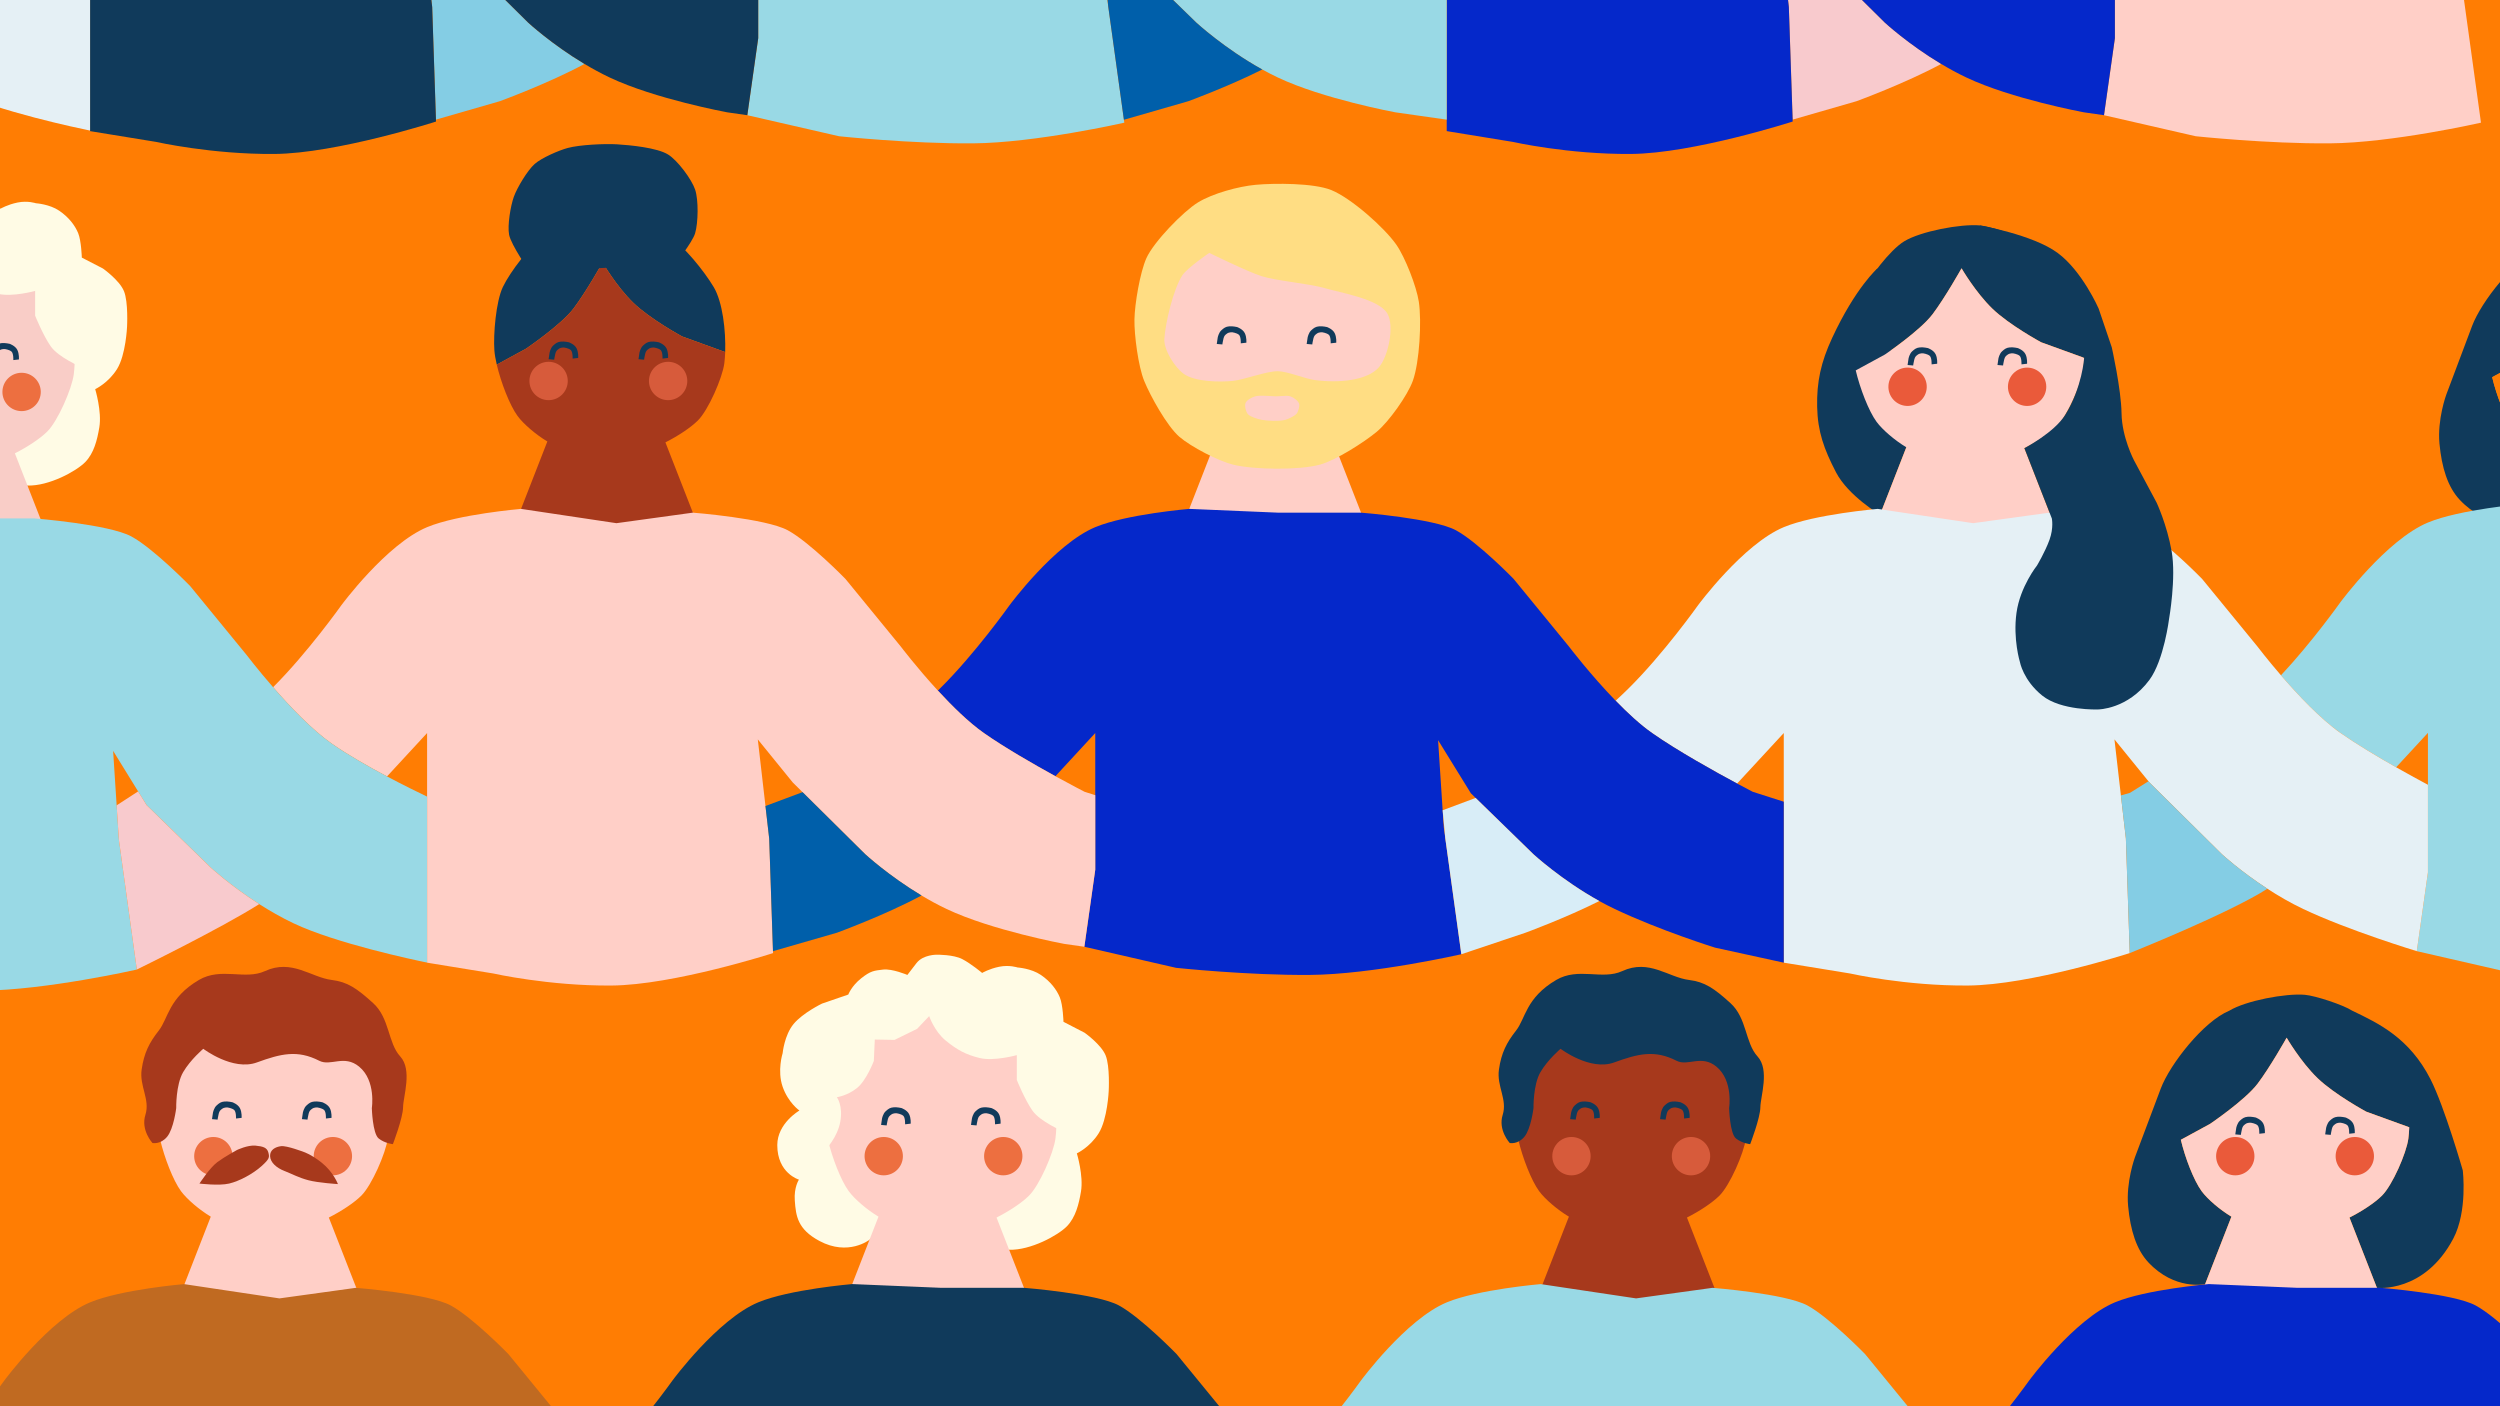
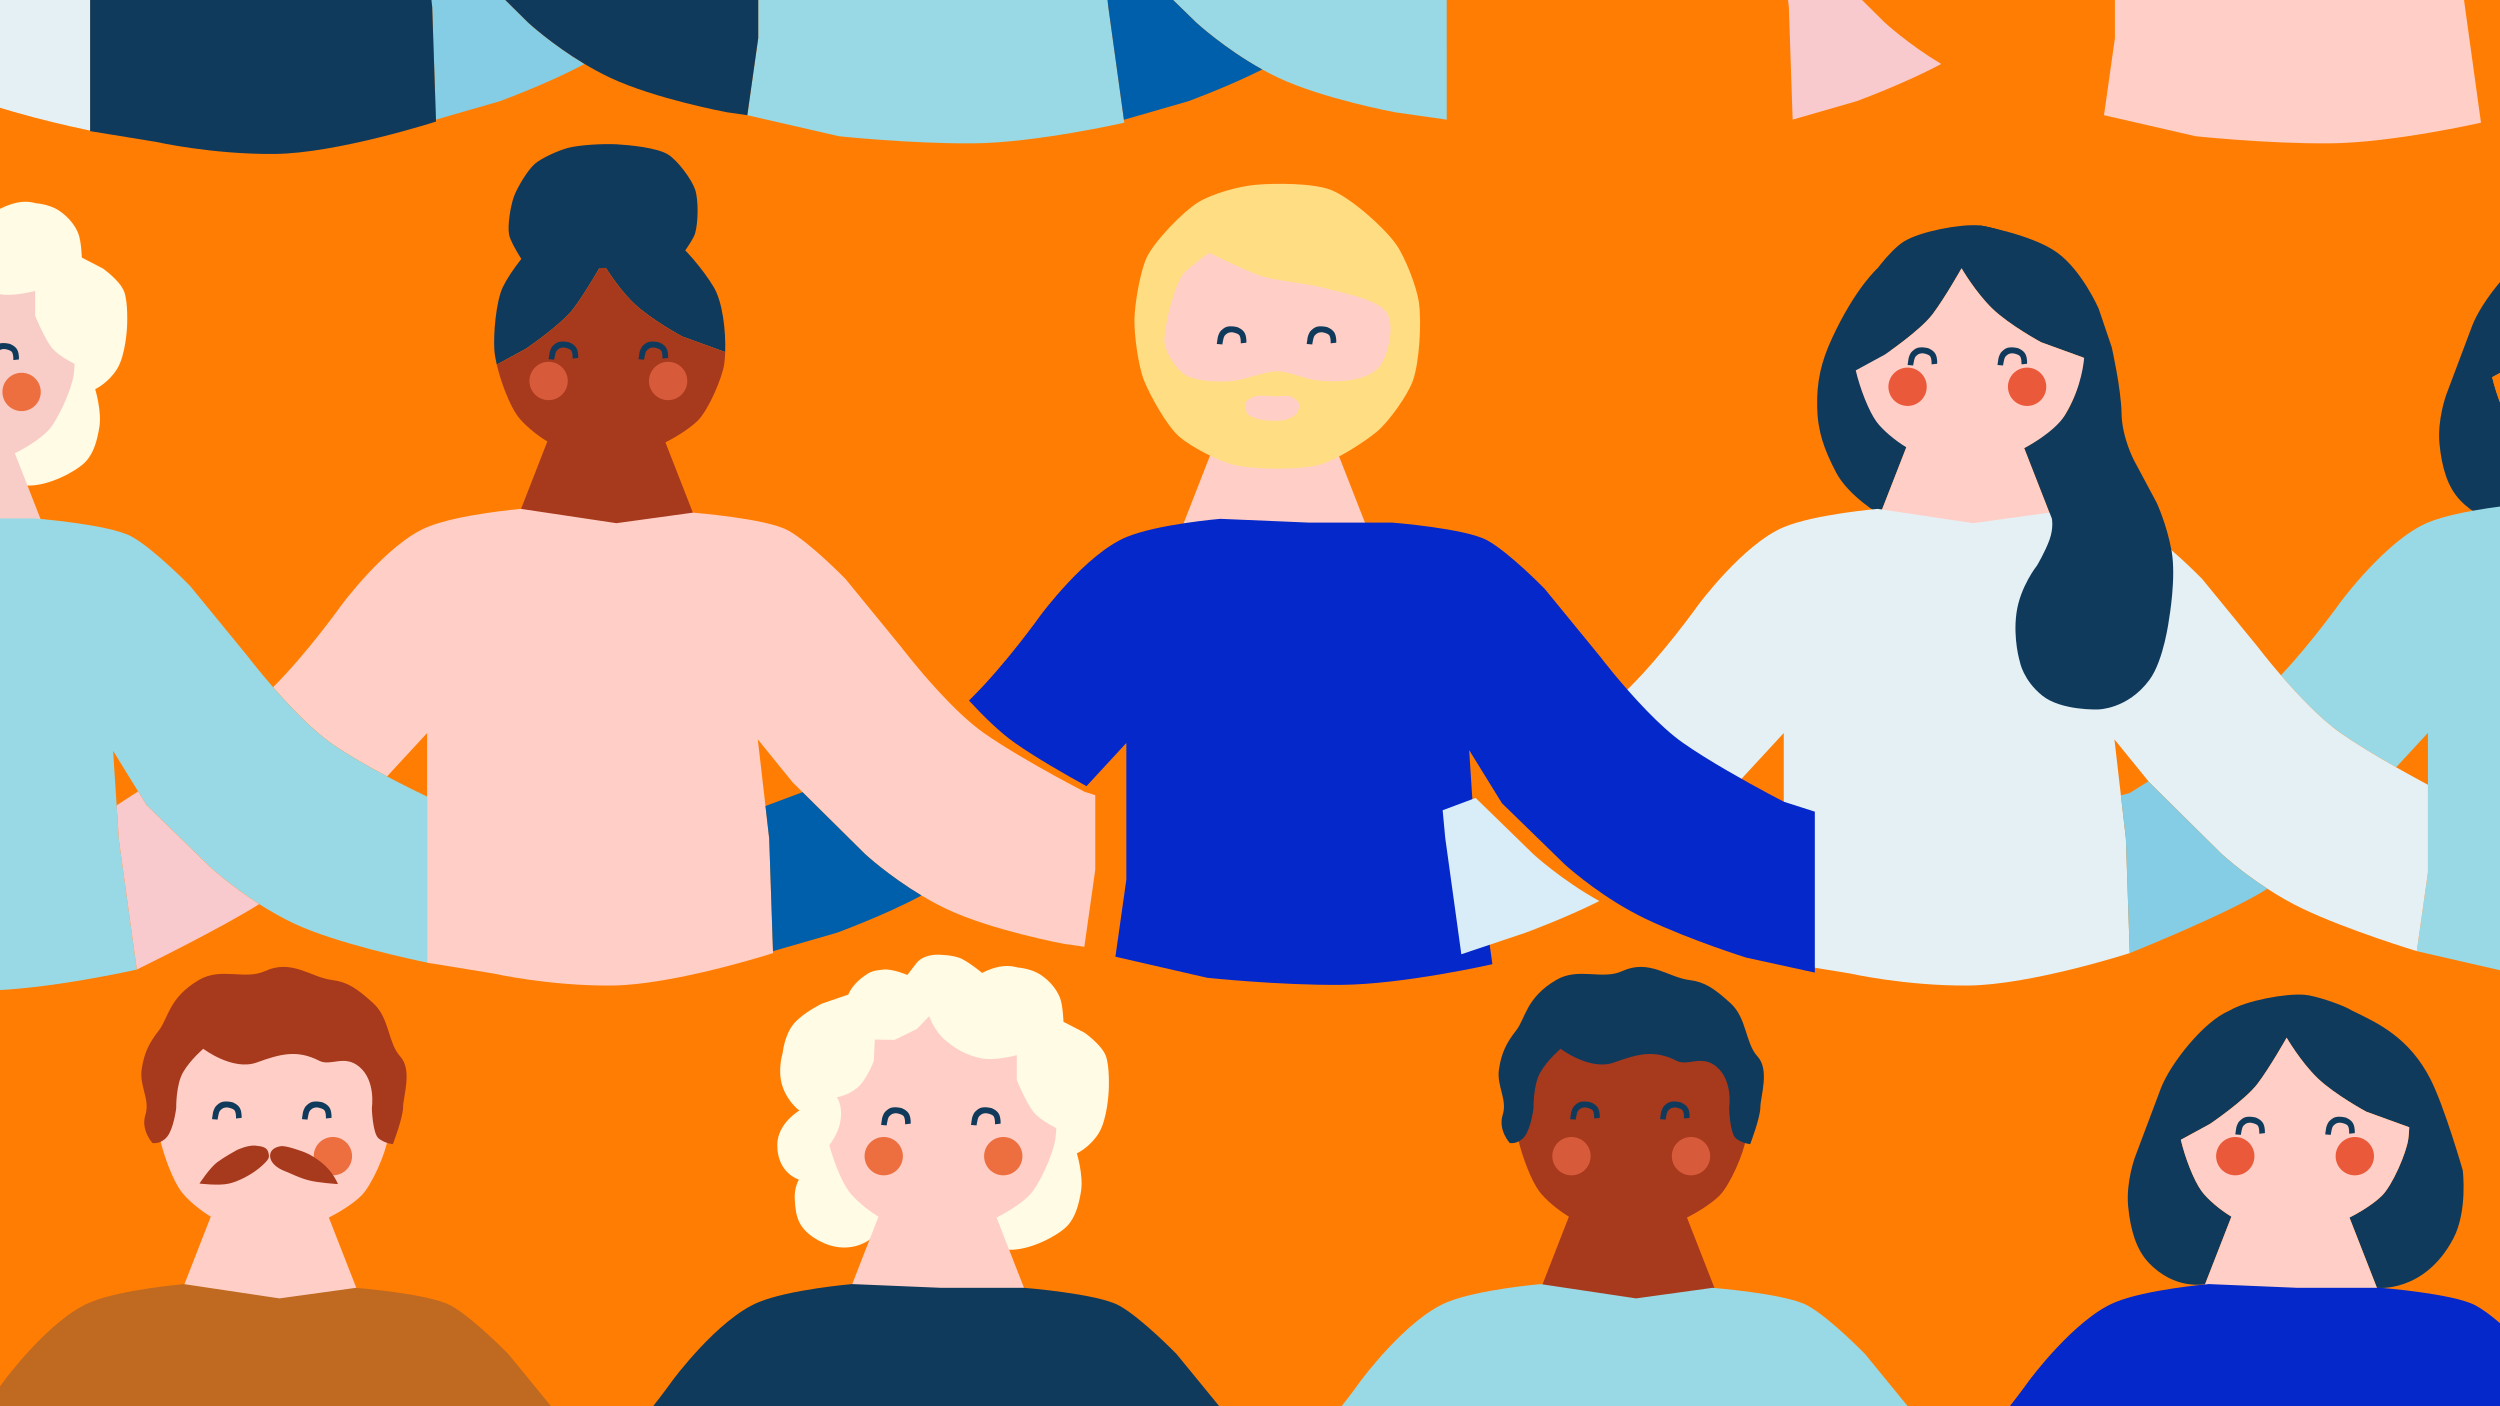
<svg xmlns="http://www.w3.org/2000/svg" id="Lager_1" width="2592" height="1458" viewBox="0 0 2592 1458">
  <defs>
    <style>.cls-1{fill:none;}.cls-2{fill:#f9cdc7;}.cls-3{fill:#f8cacd;}.cls-4{fill:#0528ca;}.cls-5{fill:#005faa;}.cls-6{fill:#ed6f40;}.cls-7{fill:#ffdd83;}.cls-8{fill:#ea5a3a;}.cls-9{fill:#fffbe5;}.cls-10{fill:#ffcfc7;}.cls-11{fill:#e5f0f5;}.cls-12{fill:#ff7d03;}.cls-13{fill:#84cde4;}.cls-14{fill:#a7391c;}.cls-15{fill:#c06a21;}.cls-16{fill:#d8edf7;}.cls-17{fill:#d75b3b;}.cls-18{fill:#103a5b;}.cls-19{fill:#99d9e5;}</style>
  </defs>
  <rect class="cls-12" x="-4.83" y="-68.29" width="2611.99" height="1815.1" />
  <path class="cls-10" d="m390.99,1101.33c-9.81-16.49-31.14-43-47.24-53.45-9.32-6.03-38.03-15.51-49.08-16.47-19.94-1.73-61.22,6.1-78.33,16.47-.02.02-.04.02-.05.04-14.81,9-36.49,37.82-43.92,53.41-7.13,14.94-9.97,49.12-8.77,65.64.3,4.13,1.18,9.21,2.48,14.75,4.33,18.46,13.38,42.08,21.54,53.25,6.14,8.38,19.26,19.53,30.9,26.46l-27.25,69.91h-.02l-7.72,19.82,44.24,11.72h108.14l42.16-5.47-8.67-22.19-28.47-72.86c13.25-6.72,26.15-15.24,33.67-22.7,10.77-10.67,25.46-44.17,27.4-59.2.45-3.5.76-7.45.92-11.71.77-21.92-2.61-51.76-11.91-67.41Z" />
  <path class="cls-18" d="m343.69,1159s.5-5.62-1.65-9.92c-2.15-4.3-7.94-6.29-7.94-6.29,0,0-4.54-1.08-8.18-.74-3.64.33-5.38,1.57-8.19,4.14-2.81,2.56-3.72,7.44-3.72,7.44l-.99,6.7,5.79.5s.41-3.23,1.16-6.12c.74-2.9,1.57-3.64,3.72-5.21,2.15-1.57,5.42-1.29,5.42-1.29,0,0,4.5.63,6.81,2.53,2.32,1.91,1.99,8.93,1.99,8.93l5.79-.66Z" />
  <path class="cls-18" d="m250.49,1159s.5-5.62-1.66-9.92c-2.14-4.3-7.94-6.29-7.94-6.29,0,0-4.55-1.08-8.18-.74-3.64.33-5.38,1.57-8.19,4.14-2.81,2.56-3.72,7.44-3.72,7.44l-.99,6.7,5.79.5s.41-3.23,1.16-6.12c.74-2.9,1.57-3.64,3.72-5.21,2.15-1.57,5.42-1.29,5.42-1.29,0,0,4.5.63,6.81,2.53,2.32,1.91,1.99,8.93,1.99,8.93l5.79-.66Z" />
-   <path class="cls-6" d="m241.07,1198.71c0,10.98-8.9,19.88-19.87,19.88s-19.88-8.9-19.88-19.88,8.9-19.88,19.88-19.88,19.87,8.9,19.87,19.88Z" />
  <circle class="cls-6" cx="345.13" cy="1198.71" r="19.88" />
  <path class="cls-9" d="m-77,218.48s-15.78-6.69-25.19-5.56c-9.41,1.13-12.88,1.23-22.84,9.17-9.96,7.94-13.24,16.73-13.24,16.73l-27.23,9.36s-19.92,9.58-29.5,21.18c-9.58,11.6-11.34,30.25-11.34,30.25,0,0-5.8,18.15,0,34.79,5.8,16.64,17.39,24.66,17.39,24.66,0,0-22.94,13.16-22.94,35.85,0,29.24,22.44,35.8,22.44,35.8,0,0-5.29,7.82-4.29,21.68,1.18,16.16,2.85,29.68,25.47,41.85,30,16.13,51.94-1.18,51.94-1.18l16.63-17.99,107.65,26.42s8.82,1.56,20.53,1.92c22.32.69,50.81-14.98,59.88-24.31,9.08-9.33,12.4-22.9,14.62-36.05,2.77-16.39-4.28-39.58-4.28-39.58,0,0,13.61-6.3,22.69-20.93,9.08-14.62,10.33-43.61,10.33-43.61,0,0,1.44-25.71-3.19-37.06-4.63-11.34-21.77-23.45-21.77-23.45l-21.93-11.34s-.51-17.39-3.78-25.34c-3.28-7.94-9.58-16.42-19.66-23.28-10.09-6.85-24.2-7.73-24.2-7.73,0,0-8.37-2.9-18.93-.76-10.56,2.14-17.75,6.43-17.75,6.43,0,0-11.4-9.58-20.64-14.37-9.23-4.79-26.25-4.54-26.25-4.54,0,0-14.25-.3-21.18,8.7-6.94,9-9.45,12.27-9.45,12.27Z" />
  <path class="cls-2" d="m65.51,308.99c-9.81-16.49-31.14-43.01-47.24-53.45-9.32-6.03-38.03-15.51-49.07-16.47-19.94-1.73-61.22,6.1-78.34,16.47-.01.02-.04.02-.05.04-14.8,9-36.48,37.82-43.92,53.42-7.12,14.94-9.97,49.12-8.77,65.64.3,4.13,1.18,9.21,2.48,14.75,4.33,18.46,13.38,42.08,21.54,53.24,6.13,8.38,19.25,19.53,30.89,26.46l-27.25,69.91h-.02l-7.72,19.82,44.24,11.72H10.41l42.16-5.47-8.67-22.19-28.47-72.86c13.26-6.72,26.15-15.24,33.67-22.7,10.76-10.67,25.46-44.16,27.39-59.2.45-3.5.76-7.45.92-11.71.77-21.92-2.61-51.76-11.91-67.41Z" />
  <path class="cls-18" d="m19.6,372.67s.5-5.62-1.65-9.92c-2.15-4.3-7.94-6.28-7.94-6.28,0,0-4.54-1.08-8.18-.75s-5.38,1.57-8.19,4.14c-2.81,2.56-3.72,7.44-3.72,7.44l-.99,6.7,5.79.5s.41-3.22,1.16-6.12c.74-2.9,1.57-3.64,3.72-5.21,2.15-1.57,5.42-1.29,5.42-1.29,0,0,4.5.63,6.81,2.53,2.32,1.9,1.99,8.93,1.99,8.93l5.79-.66Z" />
  <path class="cls-6" d="m42.27,406.36c0,10.98-8.9,19.88-19.88,19.88s-19.88-8.9-19.88-19.88,8.9-19.87,19.88-19.87,19.88,8.9,19.88,19.87Z" />
  <path class="cls-9" d="m-54.39,261.2s5.37,15.73,17.09,25.3c11.72,9.58,20.8,14.62,35.42,18.15,14.62,3.53,38.32-3.03,38.32-3.03v25.71s8.07,20.12,16.14,31.71c8.07,11.6,31.81,21.57,31.81,21.57l6.51-18.24-21.18-81.68L2.9,233.81l-54.19-3.78-54.37,15.89-44.7,30.25-19.66,37.81v54.49l7.88,31.47s12.54-12.61,15.57-29.24c3.03-16.64-3.53-25.42-3.53-25.42,0,0,10.86-1.51,20.8-9.47,9.95-7.96,17.51-28.13,17.51-28.13l1.01-22.19,20.48.37,23.38-11.46,12.53-13.2Z" />
  <path class="cls-14" d="m1799.1,1101.33c-9.81-16.49-31.14-43-47.24-53.45-9.32-6.03-38.03-15.51-49.08-16.47-19.94-1.73-61.22,6.1-78.33,16.47-.02.02-.04.02-.05.04-14.81,9-36.49,37.82-43.92,53.41-7.13,14.94-9.97,49.12-8.77,65.64.3,4.13,1.18,9.21,2.48,14.75,4.33,18.46,13.38,42.08,21.54,53.25,6.14,8.38,19.26,19.53,30.9,26.46l-27.25,69.91h-.02l-7.72,19.82,44.24,11.72h108.14l42.16-5.47-8.67-22.19-28.47-72.86c13.25-6.72,26.15-15.24,33.67-22.7,10.77-10.67,25.46-44.17,27.4-59.2.45-3.5.76-7.45.92-11.71.77-21.92-2.61-51.76-11.91-67.41Z" />
  <path class="cls-18" d="m1751.8,1159s.5-5.62-1.65-9.92c-2.15-4.3-7.94-6.29-7.94-6.29,0,0-4.54-1.08-8.18-.74-3.64.33-5.38,1.57-8.19,4.14-2.81,2.56-3.72,7.44-3.72,7.44l-.99,6.7,5.79.5s.41-3.23,1.16-6.12c.74-2.9,1.57-3.64,3.72-5.21,2.15-1.57,5.42-1.29,5.42-1.29,0,0,4.5.63,6.81,2.53,2.32,1.91,1.99,8.93,1.99,8.93l5.79-.66Z" />
  <path class="cls-18" d="m1658.6,1159s.5-5.62-1.66-9.92c-2.14-4.3-7.94-6.29-7.94-6.29,0,0-4.55-1.08-8.18-.74-3.64.33-5.38,1.57-8.19,4.14-2.81,2.56-3.72,7.44-3.72,7.44l-.99,6.7,5.79.5s.41-3.23,1.16-6.12c.74-2.9,1.57-3.64,3.72-5.21,2.15-1.57,5.42-1.29,5.42-1.29,0,0,4.5.63,6.81,2.53,2.32,1.91,1.99,8.93,1.99,8.93l5.79-.66Z" />
  <path class="cls-18" d="m1946.63,278.17s-22.59,19.62-46.98,72.05c-11.79,25.36-16.14,45.74-15.63,71.45.5,25.71,7.06,44.01,19.66,68.21,12.6,24.2,45.53,43.74,45.53,43.74l27.26-69.9-29.84-185.55Z" />
  <path class="cls-18" d="m2148.95,303.63c-9.81-16.49-31.14-43.01-47.24-53.45-9.32-6.03-38.03-15.51-49.08-16.48-19.94-1.72-61.22,6.1-78.33,16.48-.02.01-.04.01-.05.04-14.8,9-36.49,37.82-43.92,53.41-7.12,14.95-9.97,49.13-8.77,65.64.3,4.13,1.18,9.21,2.48,14.75l30.33-16.51s36.34-24.62,49.24-41.62c12.89-17,30.13-47.72,30.13-47.72,0,0,14.42,24.88,31.98,41.87,17.58,16.98,50.55,34.83,50.55,34.83l44.59,16.17c.77-21.92-2.6-51.76-11.9-67.41Z" />
  <path class="cls-10" d="m2065.71,320.04c-17.57-16.99-31.98-41.87-31.98-41.87,0,0-17.25,30.72-30.13,47.72-12.89,17-49.24,41.62-49.24,41.62l-30.33,16.51c4.33,18.46,13.38,42.08,21.54,53.24,6.14,8.39,19.26,19.53,30.9,26.46l-27.26,69.91h-.01l-7.72,19.81,44.24,11.73h108.14l42.16-5.47-8.67-22.19-28.47-72.86c13.26-6.71,26.15-15.24,33.67-22.7,10.76-10.67,25.46-44.17,27.4-59.2.45-3.5.76-7.45.91-11.71l-44.59-16.17s-32.97-17.85-50.55-34.83Z" />
  <circle class="cls-8" cx="1977.78" cy="401.01" r="19.88" transform="translate(1468.01 2353.58) rotate(-86.83)" />
  <path class="cls-8" d="m2121.58,401.01c0,10.98-8.9,19.88-19.88,19.88s-19.87-8.9-19.87-19.88,8.89-19.88,19.87-19.88,19.88,8.9,19.88,19.88Z" />
  <path class="cls-18" d="m2101.66,377.11s.5-5.62-1.66-9.92c-2.14-4.3-7.94-6.29-7.94-6.29,0,0-4.54-1.08-8.18-.74-3.64.33-5.38,1.57-8.19,4.14-2.81,2.56-3.72,7.44-3.72,7.44l-.99,6.7,5.79.5s.41-3.23,1.16-6.12c.74-2.9,1.57-3.64,3.72-5.21,2.15-1.57,5.42-1.29,5.42-1.29,0,0,4.5.63,6.81,2.53,2.32,1.91,1.99,8.93,1.99,8.93l5.79-.66Z" />
  <path class="cls-18" d="m2008.46,377.11s.5-5.63-1.66-9.92c-2.14-4.3-7.94-6.29-7.94-6.29,0,0-4.55-1.08-8.18-.74-3.64.33-5.38,1.57-8.19,4.14-2.81,2.56-3.72,7.44-3.72,7.44l-.99,6.7,5.79.5s.41-3.23,1.16-6.12c.74-2.9,1.57-3.64,3.72-5.21,2.15-1.57,5.42-1.29,5.42-1.29,0,0,4.5.63,6.81,2.53,2.32,1.91,1.99,8.93,1.99,8.93l5.79-.66Z" />
  <path class="cls-9" d="m940.78,1010.82s-15.78-6.69-25.19-5.56c-9.41,1.13-12.88,1.23-22.84,9.17-9.96,7.94-13.24,16.73-13.24,16.73l-27.23,9.36s-19.92,9.58-29.5,21.18c-9.58,11.6-11.34,30.25-11.34,30.25,0,0-5.8,18.15,0,34.79,5.8,16.64,17.39,24.66,17.39,24.66,0,0-22.94,13.16-22.94,35.85,0,29.25,22.44,35.8,22.44,35.8,0,0-5.29,7.82-4.29,21.68,1.18,16.16,2.85,29.68,25.47,41.85,30,16.14,51.94-1.18,51.94-1.18l16.63-17.99,107.65,26.42s8.82,1.57,20.53,1.92c22.32.69,50.81-14.98,59.88-24.31,9.08-9.33,12.4-22.9,14.62-36.05,2.77-16.39-4.28-39.58-4.28-39.58,0,0,13.61-6.3,22.69-20.92,9.08-14.62,10.33-43.62,10.33-43.62,0,0,1.44-25.71-3.19-37.06-4.63-11.34-21.77-23.45-21.77-23.45l-21.93-11.34s-.51-17.39-3.78-25.34c-3.28-7.94-9.58-16.42-19.66-23.27-10.09-6.85-24.2-7.73-24.2-7.73,0,0-8.37-2.9-18.93-.76-10.56,2.14-17.75,6.43-17.75,6.43,0,0-11.4-9.58-20.64-14.37-9.23-4.79-26.25-4.54-26.25-4.54,0,0-14.25-.3-21.18,8.7-6.94,9-9.45,12.27-9.45,12.27Z" />
  <path class="cls-10" d="m1083.3,1101.33c-9.81-16.49-31.14-43-47.24-53.45-9.32-6.03-38.03-15.51-49.07-16.47-19.94-1.73-61.22,6.1-78.34,16.47-.01.02-.04.02-.05.04-14.8,9-36.48,37.82-43.92,53.41-7.12,14.94-9.97,49.12-8.77,65.64.3,4.13,1.18,9.21,2.48,14.75,4.33,18.46,13.38,42.08,21.54,53.25,6.13,8.38,19.25,19.53,30.89,26.46l-27.25,69.91h-.02l-7.72,19.82,44.24,11.72h108.13l42.16-5.47-8.67-22.19-28.47-72.86c13.26-6.72,26.15-15.24,33.67-22.7,10.76-10.67,25.46-44.17,27.39-59.2.45-3.5.76-7.45.92-11.71.77-21.92-2.61-51.76-11.91-67.41Z" />
  <path class="cls-18" d="m1037.39,1165.02s.5-5.63-1.65-9.93c-2.15-4.3-7.94-6.28-7.94-6.28,0,0-4.54-1.08-8.18-.75-3.64.33-5.38,1.58-8.19,4.14-2.81,2.56-3.72,7.44-3.72,7.44l-.99,6.7,5.79.5s.41-3.23,1.16-6.12,1.57-3.64,3.72-5.21c2.15-1.57,5.42-1.29,5.42-1.29,0,0,4.5.63,6.81,2.53,2.32,1.9,1.99,8.93,1.99,8.93l5.79-.66Z" />
  <path class="cls-18" d="m944.19,1165.02s.5-5.63-1.66-9.93c-2.14-4.3-7.94-6.28-7.94-6.28,0,0-4.55-1.08-8.18-.75-3.65.33-5.38,1.58-8.19,4.14-2.81,2.56-3.72,7.44-3.72,7.44l-.99,6.7,5.79.5s.41-3.23,1.16-6.12,1.57-3.64,3.72-5.21c2.15-1.57,5.42-1.29,5.42-1.29,0,0,4.5.63,6.81,2.53,2.32,1.9,1.99,8.93,1.99,8.93l5.79-.66Z" />
  <path class="cls-18" d="m2553.4,1213.42s-19.04-66.16-33.41-94.37c-21.97-43.19-54.15-58.15-81.23-71.17-9.32-6.03-38.03-15.51-49.07-16.47-19.94-1.73-61.22,6.1-78.34,16.47-.02.02-.03.02-.05.04-26.68,10.97-61.56,55.54-71.02,80.69-9.46,25.16-26.81,71.33-26.81,71.33,0,0-9.37,25.54-7.03,50.57,2.34,25.04,8.61,45.17,21.1,58.44,27.27,29.02,58.09,22.53,58.71,22.39h.02l27.26-69.91c-11.65-6.93-24.76-18.07-30.9-26.46-8.16-11.17-17.21-34.78-21.54-53.25l30.33-16.51s36.34-24.62,49.23-41.61c12.89-17,30.14-47.72,30.14-47.72,0,0,14.42,24.88,31.98,41.87,17.58,16.98,50.55,34.83,50.55,34.83l44.59,16.17c-.16,4.26-.46,8.21-.92,11.71-1.93,15.04-16.63,48.53-27.39,59.2-7.53,7.46-20.41,15.98-33.67,22.7l28.47,72.86s49.18,5.77,79.17-51.04c15.03-28.47,9.83-70.75,9.83-70.75Z" />
  <path class="cls-10" d="m2469.6,1239.66c10.76-10.67,25.46-44.17,27.39-59.2.45-3.5.76-7.45.92-11.71l-44.59-16.17s-32.96-17.85-50.55-34.83c-17.57-16.99-31.98-41.87-31.98-41.87,0,0-17.25,30.72-30.14,47.72-12.89,17-49.23,41.61-49.23,41.61l-30.33,16.51c4.33,18.46,13.38,42.08,21.54,53.25,6.14,8.38,19.25,19.53,30.9,26.46l-27.26,69.91h-.02l-7.72,19.82,44.24,11.72h108.13l42.16-5.47-8.67-22.19-28.47-72.86c13.26-6.72,26.15-15.24,33.67-22.7Z" />
  <path class="cls-8" d="m2337.41,1198.71c0,10.98-8.9,19.88-19.87,19.88s-19.88-8.9-19.88-19.88,8.9-19.88,19.88-19.88,19.87,8.9,19.87,19.88Z" />
  <circle class="cls-8" cx="2441.46" cy="1198.71" r="19.88" />
  <path class="cls-6" d="m936.13,1198.71c0,10.98-8.9,19.88-19.87,19.88s-19.88-8.9-19.88-19.88,8.9-19.88,19.88-19.88,19.87,8.9,19.87,19.88Z" />
  <circle class="cls-6" cx="1040.18" cy="1198.71" r="19.88" />
  <path class="cls-18" d="m2441.41,1174.81s.5-5.63-1.65-9.92c-2.14-4.3-7.94-6.29-7.94-6.29,0,0-4.55-1.08-8.19-.74s-5.37,1.57-8.18,4.14c-2.81,2.56-3.72,7.44-3.72,7.44l-.99,6.7,5.78.5s.41-3.23,1.16-6.12c.74-2.9,1.57-3.64,3.73-5.21,2.14-1.57,5.42-1.29,5.42-1.29,0,0,4.5.63,6.81,2.53,2.31,1.91,1.99,8.93,1.99,8.93l5.78-.66Z" />
  <path class="cls-18" d="m2348.21,1174.81s.5-5.63-1.65-9.92c-2.15-4.3-7.94-6.29-7.94-6.29,0,0-4.55-1.08-8.19-.74-3.64.33-5.38,1.57-8.18,4.14-2.82,2.56-3.72,7.44-3.72,7.44l-.99,6.7,5.78.5s.41-3.23,1.16-6.12c.74-2.9,1.57-3.64,3.72-5.21,2.15-1.57,5.43-1.29,5.43-1.29,0,0,4.49.63,6.81,2.53,2.32,1.91,1.99,8.93,1.99,8.93l5.78-.66Z" />
  <path class="cls-18" d="m2876.19,422.76s-19.04-66.16-33.41-94.37c-21.97-43.18-54.15-58.15-81.23-71.17-9.32-6.03-38.03-15.51-49.07-16.47-19.94-1.73-61.22,6.1-78.34,16.47-.02.02-.03.02-.05.04-26.68,10.97-61.56,55.54-71.02,80.69-9.46,25.16-26.81,71.33-26.81,71.33,0,0-9.37,25.55-7.03,50.57,2.34,25.04,8.61,45.17,21.1,58.44,27.27,29.01,58.09,22.53,58.71,22.38h.02l27.26-69.91c-11.65-6.93-24.76-18.08-30.9-26.46-8.16-11.17-17.21-34.78-21.54-53.24l30.33-16.51s36.34-24.61,49.23-41.62c12.89-17,30.14-47.72,30.14-47.72,0,0,14.42,24.88,31.98,41.87,17.58,16.98,50.55,34.83,50.55,34.83l44.59,16.17c-.16,4.26-.46,8.21-.92,11.71-1.93,15.04-16.63,48.53-27.39,59.2-7.53,7.46-20.41,15.99-33.67,22.7l28.47,72.86s49.18,5.77,79.17-51.04c15.03-28.46,9.83-70.75,9.83-70.75Z" />
  <path class="cls-12" d="m2792.39,449c10.76-10.67,25.46-44.16,27.39-59.2.45-3.5.76-7.45.92-11.71l-44.59-16.17s-32.96-17.85-50.55-34.83c-17.57-16.98-31.98-41.87-31.98-41.87,0,0-17.25,30.72-30.14,47.72-12.89,17-49.23,41.62-49.23,41.62l-30.33,16.51c4.33,18.46,13.38,42.08,21.54,53.24,6.14,8.38,19.25,19.53,30.9,26.46l-27.26,69.91h-.02l-7.72,19.82,44.24,11.72h108.13l42.16-5.47-8.67-22.19-28.47-72.86c13.26-6.72,26.15-15.24,33.67-22.7Z" />
  <path class="cls-10" d="m1432.73,297.62c-9.81-16.49-31.14-43.01-47.24-53.45-9.32-6.03-38.03-15.51-49.08-16.48-19.94-1.72-61.22,6.1-78.33,16.48-.02.01-.04.01-.05.03-14.81,9-36.49,37.82-43.92,53.42-7.13,14.95-9.97,49.13-8.77,65.64.3,4.13,1.18,9.21,2.48,14.75,4.32,18.46,13.38,42.08,21.54,53.24,6.13,8.39,19.25,19.53,30.89,26.46l-27.25,69.91h-.02l-7.72,19.81,44.24,11.73h108.14l42.16-5.47-8.67-22.19-28.47-72.86c13.26-6.71,26.15-15.24,33.67-22.7,10.77-10.67,25.46-44.16,27.4-59.2.45-3.5.76-7.45.92-11.71.77-21.92-2.61-51.76-11.91-67.41Z" />
  <path class="cls-18" d="m1385.43,355.29s.5-5.62-1.65-9.92c-2.15-4.3-7.94-6.28-7.94-6.28,0,0-4.54-1.08-8.18-.74-3.64.33-5.38,1.57-8.19,4.14-2.81,2.56-3.72,7.44-3.72,7.44l-.99,6.7,5.79.5s.41-3.23,1.16-6.12c.74-2.9,1.57-3.64,3.72-5.21,2.15-1.57,5.42-1.29,5.42-1.29,0,0,4.5.63,6.81,2.53,2.32,1.9,1.99,8.93,1.99,8.93l5.79-.66Z" />
  <path class="cls-18" d="m1292.23,355.29s.5-5.62-1.66-9.92c-2.14-4.3-7.94-6.28-7.94-6.28,0,0-4.55-1.08-8.18-.74-3.64.33-5.38,1.57-8.19,4.14-2.81,2.56-3.72,7.44-3.72,7.44l-.99,6.7,5.79.5s.41-3.23,1.16-6.12c.74-2.9,1.57-3.64,3.72-5.21,2.15-1.57,5.42-1.29,5.42-1.29,0,0,4.5.63,6.81,2.53,2.32,1.9,1.99,8.93,1.99,8.93l5.79-.66Z" />
  <path class="cls-18" d="m739.96,297.62c-9.81-16.49-31.14-43.01-47.24-53.45-9.32-6.03-38.03-15.51-49.08-16.48-19.94-1.72-61.22,6.1-78.33,16.48-.02.01-.04.01-.05.03-14.8,9-36.49,37.82-43.92,53.42-7.13,14.95-9.97,49.13-8.77,65.64.3,4.13,1.18,9.21,2.48,14.75l30.33-16.51s36.34-24.61,49.23-41.62c12.89-17,30.13-47.72,30.13-47.72,0,0,14.42,24.88,31.98,41.86,17.58,16.98,50.55,34.83,50.55,34.83l44.59,16.17c.77-21.92-2.6-51.76-11.9-67.41Z" />
  <path class="cls-14" d="m656.72,314.03c-17.57-16.98-31.98-41.86-31.98-41.86,0,0-17.25,30.72-30.13,47.72-12.89,17-49.23,41.62-49.23,41.62l-30.33,16.51c4.32,18.46,13.38,42.08,21.54,53.24,6.14,8.39,19.26,19.53,30.9,26.46l-27.26,69.91h-.01l-7.72,19.81,44.24,11.73h108.14l42.16-5.47-8.67-22.19-28.46-72.86c13.25-6.71,26.15-15.24,33.67-22.7,10.76-10.67,25.45-44.16,27.39-59.2.45-3.5.76-7.45.91-11.71l-44.59-16.17s-32.97-17.85-50.55-34.83Z" />
  <path class="cls-17" d="m588.66,395c0,10.98-8.9,19.88-19.88,19.88s-19.87-8.9-19.87-19.88,8.89-19.88,19.87-19.88,19.88,8.9,19.88,19.88Z" />
  <path class="cls-17" d="m712.59,395c0,10.98-8.9,19.88-19.88,19.88s-19.87-8.9-19.87-19.88,8.89-19.88,19.87-19.88,19.88,8.9,19.88,19.88Z" />
  <path class="cls-18" d="m692.66,371.1s.5-5.62-1.65-9.92c-2.15-4.3-7.94-6.28-7.94-6.28,0,0-4.54-1.08-8.18-.74-3.64.33-5.38,1.57-8.19,4.14-2.81,2.56-3.72,7.44-3.72,7.44l-.99,6.7,5.79.5s.41-3.23,1.16-6.12c.74-2.89,1.57-3.64,3.72-5.21,2.15-1.57,5.42-1.29,5.42-1.29,0,0,4.5.63,6.81,2.53,2.32,1.91,1.99,8.93,1.99,8.93l5.79-.66Z" />
  <path class="cls-18" d="m599.47,371.1s.5-5.62-1.65-9.92c-2.15-4.3-7.94-6.28-7.94-6.28,0,0-4.54-1.08-8.18-.74-3.64.33-5.38,1.57-8.19,4.14-2.81,2.56-3.72,7.44-3.72,7.44l-.99,6.7,5.79.5s.41-3.23,1.16-6.12c.74-2.89,1.57-3.64,3.72-5.21,2.15-1.57,5.42-1.29,5.42-1.29,0,0,4.5.63,6.81,2.53,2.32,1.91,1.99,8.93,1.99,8.93l5.79-.66Z" />
  <path class="cls-7" d="m1471,312.64c-2.38-15.66-14.19-45.95-23.27-58.93-12.63-18.05-47.07-48.42-67.5-56.67-18.2-7.35-58.8-7.23-78.36-5.43-17.75,1.63-44.53,8.92-59.74,18.23-15.58,9.54-46.06,41.12-53.53,57.8-6.62,14.79-12.12,47.42-12.41,63.62-.28,16.1,3.99,48.71,10.09,63.62,6.48,15.84,23.54,46.73,36.47,57.96,11.85,10.3,40.51,25.21,55.78,28.93,21.83,5.32,68.18,5.83,89.89,0,16.5-4.43,46.04-23.29,59.15-34.24,12.37-10.34,31.78-37.48,37.24-52.65,6.98-19.4,9.3-61.85,6.21-82.24Zm-41.65,68.47c-11.81,13.06-39.96,16.35-66.2,12.93-9.74-1.27-28.38-9.05-38.21-9.17-11.87-.14-34.62,8.74-46.42,10-14.06,1.5-39.66,1.02-51.15-7.23-9.35-6.72-20.9-24.92-20.15-36.41,1.12-17.05,9.32-51.43,18.62-65.76,4.95-7.62,27.93-23.27,27.93-23.27,0,0,40.12,19.71,54.31,24.15,15.82,4.94,49.24,7.65,65.14,12.32,16.87,4.96,56.28,11.22,65.19,26.38,7.61,12.95,1.01,44.92-9.06,56.06Z" />
  <path class="cls-10" d="m1322.18,410.91c-5.17-.22-15.7-1.31-20.7,0-3.33.87-9,3.86-10.17,7.08-1.09,3.01.48,9.34,2.72,11.63,2.64,2.69,10.29,4.91,13.99,5.63,6.07,1.17,18.77,1.7,24.7,0,3.13-.9,9.28-3.75,11.44-6.18,1.88-2.12,3.52-7.81,2.72-10.53-.91-3.12-5.99-6.63-9.08-7.63-3.72-1.21-11.72.16-15.62,0Z" />
  <path class="cls-18" d="m548.91,281.24s-19-27.21-21.07-37.84c-1.89-9.73,1.55-30,4.89-39.33,3.4-9.48,14.06-27.33,21.58-34.03,7.12-6.35,25.13-14.16,34.35-16.64,12.37-3.33,38.32-4.57,51.11-3.78,13.47.83,41.47,3.47,52.93,10.59,9.74,6.04,24.29,25.45,27.99,36.3,3.66,10.74,3.23,34.5,0,45.38-2.76,9.3-21.18,32.52-21.18,32.52l-150.61,6.84Z" />
  <path class="cls-9" d="m963.39,1053.54s5.37,15.73,17.09,25.31c11.72,9.58,20.8,14.62,35.42,18.15,14.62,3.53,38.32-3.03,38.32-3.03v25.71s8.07,20.11,16.14,31.71c8.07,11.6,31.81,21.57,31.81,21.57l6.51-18.25-21.18-81.68-66.82-46.89-54.19-3.78-54.37,15.88-44.7,30.25-19.66,37.81v54.49l7.88,31.47s12.54-12.61,15.57-29.25c3.03-16.64-3.53-25.42-3.53-25.42,0,0,10.86-1.51,20.8-9.47,9.95-7.96,17.51-28.13,17.51-28.13l1.01-22.19,20.48.37,23.38-11.46,12.53-13.21Z" />
  <path class="cls-1" d="m1849.42,831.22v-71.21l-48.37,52.37c9.86,5.29,16.15,8.53,16.15,8.53l32.22,10.31Z" />
  <path class="cls-1" d="m2517.29,771.93v-12.1l-32.98,35.7c12.77,7.23,24.47,13.61,32.98,18.15v-41.75Z" />
  <polygon class="cls-1" points="1147.46 -4.49 1148.97 6.32 1146.34 -21.82 1147.46 -4.49" />
-   <path class="cls-1" d="m1135.57,824.47v-64.47l-41.32,44.77c17.52,9.59,30.19,16.12,30.19,16.12l11.13,3.57Z" />
  <polygon class="cls-1" points="2227.53 810.04 2192.26 766.6 2198.95 824.72 2208.36 822.02 2227.53 810.04" />
  <polygon class="cls-1" points="1525.03 822.51 1491.03 767.42 1495.74 840.06 1529.93 827.29 1525.03 822.51" />
  <polygon class="cls-1" points="1496.89 857.69 1498.38 868.31 1495.74 840.17 1496.89 857.69" />
  <path class="cls-1" d="m442.8,771.89v-11.89l-41.54,44.98c17.31,9.2,32.82,16.76,41.54,20.93v-54.03Z" />
  <polygon class="cls-1" points="143.19 820.51 117.26 778.46 120.92 834.97 120.95 834.97 143.19 820.51" />
-   <polygon class="cls-1" points="821.95 811.28 785.68 766.6 793.63 835.67 832.08 821.3 821.95 811.28" />
  <path class="cls-19" d="m3213.62,822.02s-67.07-34.49-106.58-62.2c-39.51-27.71-88.03-91.6-88.03-91.6l-58.66-71.66s-37.85-38.94-61.08-51.49c-23.2-12.59-100.5-18.7-100.5-18.7l-88.09.03-93.87-3.99s-66.67,5.65-99.53,19.36c-43.11,17.94-90.94,82.89-90.94,82.89,0,0-28.98,40.81-61.44,75.51,17.18,19.94,40.78,45.11,61.8,59.84,16.67,11.68,38.36,24.6,57.6,35.52l32.98-35.7v144.72l-11.56,81.62,97.17,22.3s75.54,8.04,141.79,7.53c66.22-.48,160.33-21.9,160.33-21.9l-18.61-134.5-5.99-92.21,34.73,56.27,66.16,64.47s38.3,35.33,86.22,58.09c47.89,22.75,124.52,36.9,124.52,36.9l76.63,10.98v-154.47l-55.06-17.61Z" />
  <path class="cls-11" d="m2517.29,813.67c-8.5-4.54-20.21-10.92-32.98-18.15-19.24-10.92-40.93-23.84-57.6-35.52-21.03-14.73-44.62-39.9-61.8-59.84-14.46-16.76-24.36-29.83-24.36-29.83l-57.45-70.16s-37.03-38.09-59.78-50.4c-22.72-12.31-98.38-18.27-98.38-18.27l-79.2,10.92-98.92-14.82s-65.25,5.54-97.41,18.94c-42.2,17.6-89.03,81.16-89.03,81.16,0,0-35.82,50.43-72,86.16-4.3,4.24-8.74,8.47-13.28,12.64,12.25,12.65,25.44,24.87,37.76,33.49,26.71,18.73,66.22,40.6,88.18,52.37l48.37-52.37v238.08l68.58,11.2s57.57,13,122.4,12.52c64.86-.48,167.72-33.64,167.72-33.64l-3.99-118.71-5.17-44.74-6.69-58.12,35.27,43.44,1,1.24,75.12,74.33s19.15,17.67,47.19,35.85c11.19,7.29,23.81,14.65,37.18,21,46.89,22.26,117.71,43.71,117.71,43.71l11.56-81.62v-90.88Z" />
  <path class="cls-13" d="m2228.53,811.28l-1-1.24-19.18,11.98-9.41,2.69,5.17,44.74,3.99,118.71s102.49-40.96,142.73-66.71c-28.04-18.18-47.19-35.85-47.19-35.85l-75.12-74.33Z" />
-   <path class="cls-4" d="m1849.42,831.22l-32.22-10.31s-6.29-3.24-16.15-8.53c-21.96-11.77-61.47-33.64-88.18-52.37-12.31-8.62-25.5-20.84-37.76-33.49-26.32-27.1-48.4-56.18-48.4-56.18l-57.42-70.16s-37.06-38.09-59.78-50.4c-22.75-12.31-98.41-18.27-98.41-18.27h-86.22l-91.9-3.91s-65.25,5.54-97.41,18.94c-42.2,17.6-89.03,81.16-89.03,81.16,0,0-35.79,50.43-72,86.16-.69.7-1.42,1.39-2.15,2.12,14.82,16.12,32.01,33.01,47.71,44.02,21.69,15.22,51.85,32.49,74.15,44.77l41.32-44.77v141.7l-11.32,79.9,95.11,21.84s73.96,7.86,138.79,7.35c64.83-.48,156.95-21.45,156.95-21.45l-16.73-120.89v-.15l-1.48-10.62-1.15-17.52v-.12l-4.72-72.64,34,55.09,4.9,4.78,59.87,58.32s29.25,26.95,68.37,48.59c5.17,2.87,10.56,5.65,16.03,8.26,46.86,22.26,104.03,40.08,104.03,40.08l71.18,15.55v-166.87Z" />
+   <path class="cls-4" d="m1849.42,831.22s-6.29-3.24-16.15-8.53c-21.96-11.77-61.47-33.64-88.18-52.37-12.31-8.62-25.5-20.84-37.76-33.49-26.32-27.1-48.4-56.18-48.4-56.18l-57.42-70.16s-37.06-38.09-59.78-50.4c-22.75-12.31-98.41-18.27-98.41-18.27h-86.22l-91.9-3.91s-65.25,5.54-97.41,18.94c-42.2,17.6-89.03,81.16-89.03,81.16,0,0-35.79,50.43-72,86.16-.69.7-1.42,1.39-2.15,2.12,14.82,16.12,32.01,33.01,47.71,44.02,21.69,15.22,51.85,32.49,74.15,44.77l41.32-44.77v141.7l-11.32,79.9,95.11,21.84s73.96,7.86,138.79,7.35c64.83-.48,156.95-21.45,156.95-21.45l-16.73-120.89v-.15l-1.48-10.62-1.15-17.52v-.12l-4.72-72.64,34,55.09,4.9,4.78,59.87,58.32s29.25,26.95,68.37,48.59c5.17,2.87,10.56,5.65,16.03,8.26,46.86,22.26,104.03,40.08,104.03,40.08l71.18,15.55v-166.87Z" />
  <path class="cls-16" d="m1529.93,827.29l-34.18,12.77v.12l2.63,28.14v.15l16.73,120.89,66.46-22.3s41.2-15.06,76.6-32.85c-39.12-21.63-68.37-48.59-68.37-48.59l-59.87-58.32Z" />
  <path class="cls-10" d="m1135.57,824.47l-11.13-3.57s-12.67-6.53-30.19-16.12c-22.3-12.28-52.46-29.56-74.15-44.77-15.7-11.01-32.88-27.89-47.71-44.02-21.72-23.6-38.45-45.65-38.45-45.65l-57.42-70.16s-37.06-38.09-59.78-50.4c-22.75-12.31-98.41-18.27-98.41-18.27l-79.2,10.92-98.92-14.82s-65.25,5.54-97.41,18.94c-42.2,17.6-89.03,81.16-89.03,81.16,0,0-34.91,49.13-70.61,84.77,17.27,19.91,40.2,44.05,60.72,58.41,16.67,11.68,38.12,23.9,57.39,34.1l41.54-44.98v238.08l1.57.24c.39.09.61.12.61.12l.15.03,66.25,10.8s57.57,13,122.43,12.52c64.83-.48,167.68-33.64,167.68-33.64l-.06-2-3.93-116.71-3.87-33.79-7.96-69.07,36.27,44.68,10.13,10.01,64.95,64.31s24.38,22.48,58.39,42.84c8.17,4.9,16.91,9.68,26.02,14.01,46.89,22.26,121.88,36.15,121.88,36.15l20.93,3,11.32-79.9v-77.23Z" />
  <path class="cls-5" d="m832.08,821.3l-38.45,14.37,3.87,33.79,3.93,116.71,66.31-19.12s50.46-18.48,87.67-38.6c-34-20.36-58.39-42.84-58.39-42.84l-64.95-64.31Z" />
  <path class="cls-19" d="m442.8,825.93c-8.71-4.17-24.23-11.74-41.54-20.93-19.27-10.2-40.72-22.41-57.39-34.1-20.51-14.37-43.44-38.51-60.72-58.41-16.06-18.42-27.29-33.19-27.29-33.19l-58.69-71.66s-37.84-38.91-61.05-51.49c-23.23-12.55-100.53-18.67-100.53-18.67H-52.45l-93.9-3.96s-66.65,5.65-99.5,19.33c-43.11,17.97-90.94,82.92-90.94,82.92,0,0-36.57,51.49-73.57,88.03-36.94,36.51-86.94,73.45-86.94,73.45l-57.48,35.85-55.45,15.94,15.94,154.95,39.27-4.72s113.99-45.56,148.72-70.76c34.73-25.16,93.39-84.97,93.39-84.97l67.07-72.64v144.76l-11.55,81.62,97.14,22.3s75.57,8.01,141.79,7.53c66.25-.51,160.33-21.9,160.33-21.9l-18.6-134.53-2.33-35.7-3.66-56.51,25.93,42.05,8.8,14.25,66.16,64.43s20.66,19.06,50.61,38.18c10.83,6.92,22.87,13.86,35.61,19.91,43.56,20.69,124.21,37.81,138.43,40.72v-172.07Z" />
  <path class="cls-3" d="m151.99,834.76l-8.8-14.25-22.24,14.46h-.03l2.33,35.7,18.6,134.53s85.46-41.66,126.91-67.82c-29.95-19.12-50.61-38.18-50.61-38.18l-66.16-64.43Z" />
  <path class="cls-10" d="m2077.27-102.14c21.69,15.21,51.85,32.49,74.15,44.77l41.32-44.77V39.53l-11.31,79.92,95.11,21.81s73.96,7.87,138.79,7.38c64.83-.48,156.95-21.45,156.95-21.45l-18.21-131.69-5.87-90.24,34,55.09,64.77,63.1s37.51,34.58,84.4,56.84c46.89,22.27,121.91,36.15,121.91,36.15l74.99,10.74V-23.99l-53.91-17.25s-65.64-33.76-104.34-60.89c-38.66-27.14-86.16-89.67-86.16-89.67l-57.42-70.15s-37.06-38.12-59.78-50.4c-22.75-12.31-98.41-18.3-98.41-18.3l-86.22.03-91.9-3.9s-65.25,5.53-97.41,18.94c-42.2,17.58-89,81.17-89,81.17,0,0-35.82,50.4-72.03,86.16-.69.69-1.42,1.39-2.15,2.12,14.82,16.12,32.01,32.98,47.71,44.02Z" />
  <path class="cls-3" d="m1889.26-40.85l-38.48,14.34,3.9,33.82,3.93,116.71,66.31-19.12s50.46-18.48,87.67-38.6c-34-20.36-58.39-42.84-58.39-42.84l-64.95-64.31Z" />
-   <path class="cls-4" d="m1363.45-102.14c26.68,18.72,66.25,40.63,88.15,52.39l48.37-52.39v238.08l68.58,11.19s57.57,13.01,122.43,12.49c64.83-.48,167.68-33.61,167.68-33.61l-.06-2-3.93-116.71-3.9-33.82-7.93-69.04,36.27,44.68,10.13,10.01,64.95,64.31s24.38,22.48,58.39,42.84c8.17,4.9,16.91,9.68,26.02,14.01,46.89,22.27,121.88,36.15,121.88,36.15l20.93,3,11.31-79.92V-37.7l-11.13-3.54s-12.67-6.53-30.19-16.12c-22.3-12.28-52.46-29.55-74.15-44.77-15.7-11.04-32.88-27.89-47.71-44.02-21.72-23.6-38.45-45.65-38.45-45.65l-57.42-70.15s-37.06-38.12-59.78-50.4c-22.75-12.31-98.41-18.3-98.41-18.3l-79.2,10.95-98.92-14.82s-65.25,5.53-97.41,18.94c-42.2,17.58-89.03,81.17-89.03,81.17,0,0-35.79,50.4-72,86.16-4.3,4.23-8.74,8.47-13.28,12.64,12.28,12.64,25.47,24.84,37.79,33.49Z" />
  <path class="cls-19" d="m670.69-102.14c21.66,15.21,51.82,32.49,74.12,44.77l41.32-44.77V39.53l-11.31,79.92,95.11,21.81s73.97,7.87,138.79,7.38c64.86-.48,156.98-21.45,156.98-21.45l-.43-3.03-16.3-117.86-1.51-10.8-1.12-17.34-.03-.3-4.69-72.6,33.97,55.09,4.9,4.78,59.87,58.32s29.25,26.95,68.37,48.59c5.17,2.87,10.56,5.65,16.03,8.26,46.89,22.27,121.91,36.15,121.91,36.15l53.3,7.62V-30.93l-32.22-10.32s-6.29-3.24-16.15-8.5c-21.9-11.77-61.47-33.67-88.15-52.39-12.31-8.65-25.5-20.85-37.79-33.49-26.29-27.11-48.37-56.18-48.37-56.18l-57.45-70.15s-37.06-38.12-59.78-50.4c-22.72-12.31-98.41-18.3-98.41-18.3l-86.19.03-91.94-3.9s-65.25,5.53-97.41,18.94c-42.2,17.58-89,81.17-89,81.17,0,0-35.82,50.4-72,86.16-.73.73-1.45,1.42-2.18,2.12,14.85,16.12,32.04,32.98,47.74,44.02Z" />
  <path class="cls-5" d="m1180.49-34.85l-34.18,12.73.03.3,2.63,28.14,16.3,117.86,66.89-19.27s41.17-15.07,76.57-32.85c-39.12-21.63-68.37-48.59-68.37-48.59l-59.87-58.32Z" />
  <path class="cls-13" d="m482.64-40.85l-38.45,14.34,3.9,33.82,3.9,116.71,66.31-19.12s50.46-18.48,87.67-38.6c-34-20.36-58.39-42.84-58.39-42.84l-64.95-64.31Z" />
  <path class="cls-18" d="m-6.13-91.79c16.88,11.83,38.69,24.2,58.14,34.46l41.36-44.8v238.08l68.58,11.19s57.6,13.01,122.43,12.49c64.83-.48,167.68-33.61,167.68-33.61l-.06-2-3.9-116.71-3.9-33.82-7.96-69.04,36.27,44.68,10.14,10.01,64.95,64.31s24.38,22.48,58.39,42.84c8.17,4.9,16.91,9.68,26.02,14.01,46.89,22.27,121.91,36.15,121.91,36.15l20.9,3,11.31-79.92V-37.7l-11.13-3.54s-12.71-6.53-30.19-16.12c-22.3-12.28-52.46-29.55-74.12-44.77-15.7-11.04-32.88-27.89-47.74-44.02-21.69-23.6-38.42-45.65-38.42-45.65l-57.45-70.15s-37.06-38.12-59.78-50.4c-22.72-12.31-98.41-18.3-98.41-18.3l-79.17,10.95-98.95-14.82s-65.25,5.53-97.41,18.94C51.16-298.02,4.36-234.43,4.36-234.43c0,0-34.94,49.16-70.67,84.86,17.21,19.76,39.87,43.53,60.17,57.78Z" />
  <path class="cls-11" d="m-905.03,136.55s113.99-45.56,148.72-70.76c34.73-25.17,93.39-84.98,93.39-84.98l67.07-72.6V52.93l-11.56,81.62,97.17,22.29s75.54,8.05,141.76,7.53c66.25-.48,160.33-21.9,160.33-21.9l-3.72-26.8-14.88-107.7-2.69-41.6-3.3-50.61,25.75,41.71,8.98,14.55,66.16,64.47s16.4,15.09,41.11,31.91c13.1,8.93,28.53,18.3,45.11,26.17,44.17,20.96,126.42,38.24,139.01,40.81V-36.52c-8.47-4.05-23.99-11.59-41.36-20.81-19.45-10.25-41.26-22.63-58.14-34.46-20.3-14.25-42.96-38.03-60.17-57.78-16.34-18.69-27.83-33.82-27.83-33.82l-58.69-71.67s-37.84-38.93-61.05-51.49c-23.23-12.59-100.52-18.7-100.52-18.7h-88.06l-93.9-3.96s-66.65,5.66-99.5,19.36c-43.11,17.94-90.94,82.89-90.94,82.89,0,0-36.57,51.52-73.54,88.03-36.97,36.51-86.97,73.45-86.97,73.45l-57.48,35.88-55.45,15.91,15.94,154.95,39.27-4.72Z" />
  <path class="cls-4" d="m2770.04,1563.73c-38.66-27.13-86.16-89.67-86.16-89.67l-57.42-70.18s-37.06-38.09-59.78-50.4c-22.75-12.31-98.41-18.27-98.41-18.27h-86.22l-91.9-3.88s-65.25,5.54-97.41,18.94c-42.2,17.58-89,81.17-89,81.17,0,0-35.82,50.4-72.03,86.16-.69.7-1.42,1.39-2.15,2.12,14.82,16.12,32.01,33,47.71,44.01,21.69,15.21,51.85,32.49,74.15,44.74l41.32-44.74v141.67l-11.31,79.92,95.11,21.81s73.96,7.87,138.79,7.39c64.83-.51,156.95-21.45,156.95-21.45l-18.21-131.69-5.87-90.27,34,55.12,64.77,63.07s37.51,34.58,84.4,56.88c46.89,22.26,121.91,36.15,121.91,36.15l74.99,10.74v-151.23l-53.91-17.25s-65.64-33.73-104.34-60.86Z" />
  <path class="cls-19" d="m2192.74,1628.17l-11.13-3.57s-12.67-6.53-30.19-16.12c-22.3-12.25-52.46-29.53-74.15-44.74-15.7-11.01-32.88-27.89-47.71-44.01-21.72-23.6-38.45-45.66-38.45-45.66l-57.42-70.18s-37.06-38.09-59.78-50.4c-22.75-12.31-98.41-18.27-98.41-18.27l-79.2,10.95-98.92-14.82s-65.25,5.54-97.41,18.94c-42.2,17.58-89.03,81.17-89.03,81.17,0,0-35.79,50.4-72,86.16-4.3,4.24-8.74,8.47-13.28,12.64,12.28,12.64,25.47,24.87,37.79,33.49,26.68,18.72,66.25,40.63,88.18,52.37l48.34-52.37v238.05l68.58,11.2s57.57,13,122.43,12.52c64.83-.48,167.68-33.61,167.68-33.61l-.06-2-3.93-116.71-3.9-33.82-7.93-69.04,36.27,44.65,10.13,10.02,64.95,64.31s24.38,22.48,58.39,42.84c8.17,4.9,16.91,9.71,26.02,14.04,46.89,22.26,121.88,36.15,121.88,36.15l20.93,3,11.31-79.92v-77.23Z" />
  <path class="cls-18" d="m1499.98,1634.91l-32.22-10.32s-6.29-3.23-16.12-8.5c-21.93-11.74-61.5-33.64-88.18-52.37-12.31-8.62-25.5-20.85-37.79-33.49-26.29-27.1-48.37-56.18-48.37-56.18l-57.45-70.18s-37.06-38.09-59.78-50.4c-22.72-12.31-98.41-18.27-98.41-18.27h-86.19l-91.94-3.88s-65.25,5.54-97.41,18.94c-42.2,17.58-89,81.17-89,81.17,0,0-35.82,50.4-72,86.16-.73.73-1.45,1.42-2.18,2.12,14.85,16.12,32.04,33,47.74,44.01,21.66,15.21,51.82,32.49,74.12,44.74l41.32-44.74v141.67l-11.31,79.92,95.11,21.81s73.97,7.87,138.79,7.39c64.86-.51,156.98-21.45,156.98-21.45l-.43-3.03-16.3-117.86-1.51-10.8-1.12-17.33-.03-.31-4.69-72.63,33.97,55.12,4.87,4.75,59.9,58.32s29.25,26.95,68.4,48.62c5.17,2.87,10.53,5.65,16,8.26,46.89,22.26,121.91,36.15,121.91,36.15l53.3,7.62v-155.04Z" />
  <path class="cls-15" d="m786.13,1628.17l-11.13-3.57s-12.71-6.53-30.19-16.12c-22.3-12.25-52.46-29.53-74.12-44.74-15.7-11.01-32.88-27.89-47.74-44.01-21.69-23.6-38.42-45.66-38.42-45.66l-57.45-70.18s-37.06-38.09-59.78-50.4c-22.72-12.31-98.41-18.27-98.41-18.27l-79.17,10.95-98.95-14.82s-65.25,5.54-97.41,18.94c-42.2,17.58-89,81.17-89,81.17,0,0-32.7,46.05-67.19,81.32,16.73,18.88,37.76,40.54,56.69,53.81,18.24,12.77,42.2,26.17,62.77,36.94l36.73-39.78v238.05l68.58,11.2s57.6,13,122.43,12.52c64.83-.48,167.68-33.61,167.68-33.61l-.06-2-3.9-116.71-3.9-33.82-7.96-69.04,36.27,44.65,10.14,10.02,64.95,64.31s24.38,22.48,58.42,42.84c8.17,4.93,16.91,9.71,25.99,14.04,46.89,22.26,121.91,36.15,121.91,36.15l20.9,3,11.31-79.92v-77.23Z" />
  <path class="cls-10" d="m93.37,1621.84c-7.72-3.69-21.24-10.25-36.73-18.33-20.57-10.77-44.53-24.17-62.77-36.94-18.94-13.28-39.96-34.94-56.69-53.81-18.18-20.48-31.31-37.79-31.31-37.79l-58.69-71.66s-37.84-38.94-61.05-51.49c-23.23-12.59-100.52-18.7-100.52-18.7h-88.06l-93.9-3.96s-66.65,5.65-99.5,19.36c-43.11,17.94-90.94,82.89-90.94,82.89,0,0-36.57,51.52-73.54,88.03-36.97,36.51-86.97,73.45-86.97,73.45l-57.48,35.88-55.45,15.91,15.94,154.95,39.27-4.72s113.99-45.56,148.72-70.76c34.73-25.17,93.39-84.98,93.39-84.98l67.07-72.6v144.72l-11.56,81.62,97.17,22.29s75.54,8.05,141.76,7.53c66.25-.48,160.33-21.9,160.33-21.9l-2.72-19.6-15.88-114.9-2.24-34.3-3.75-57.9,29.07,47.1,5.66,9.16,66.16,64.47s19.18,17.67,47.34,36.06c11.65,7.59,24.84,15.34,38.88,22.03,44.17,20.96,126.42,38.23,139.01,40.8v-171.92Z" />
  <path class="cls-18" d="m2052.63,233.7s54.87,9.5,80.58,28.41c25.71,18.91,42.67,57.86,42.67,57.86l13.61,40.13s9.77,43.43,10.13,68.4c.36,24.98,12.93,48.79,12.93,48.79l23.45,43.86s10.67,22.78,15.55,50.33c4.87,27.56-2.62,69.92-2.62,69.92,0,0-5.31,43.1-20.42,63.53-22.69,30.66-53.32,30.63-53.32,30.63,0,0-38.19,1.45-57.86-14.43-19.66-15.88-23.07-34.72-23.07-34.72,0,0-7.34-23.81-3.56-51.03,3.78-27.23,21.33-49.17,21.33-49.17,0,0,8.32-13.99,12.86-26.47,4.54-12.48,2.45-22.2,2.45-22.2l-28.47-72.86s30.94-16.12,42.33-34.53c17.73-28.65,19.65-59.08,19.65-59.08" />
  <path class="cls-17" d="m1649.18,1198.71c0,10.98-8.9,19.88-19.87,19.88s-19.88-8.9-19.88-19.88,8.9-19.88,19.88-19.88,19.87,8.9,19.87,19.88Z" />
  <circle class="cls-17" cx="1753.23" cy="1198.71" r="19.88" />
  <path class="cls-18" d="m1618,1087.39s30.56,23.26,55.49,14.18c24.93-9.08,42.07-13.36,64.76-1.76,11.87,6.07,25.78-6.74,41.35,6.1,17.65,14.57,13.16,42.97,13.16,42.97,0,0,.7,26.43,7.13,31.53,6.43,5.1,14.7,5.86,14.7,5.86,0,0,10.48-27.25,10.56-38.3.08-11.05,9.88-38.73-2.96-52.68-12.84-13.96-10.9-39.65-27.97-55.17-17.07-15.52-26.78-22.08-42.98-24.09-21.6-2.69-41.35-22.04-69.33-9.18-20.76,9.54-45.38-4.37-68.44,9.18-31.53,18.52-31.76,39.98-41.6,52.46s-15.32,23.2-17.77,40.46c-2.45,17.26,8.95,31.01,3.91,46.89-5.04,15.88,7.31,29.24,7.31,29.24,0,0,8.44,1.76,15.25-6.56s9.38-29.64,9.38-29.64c0,0-.46-24.19,7.18-37.26,7.64-13.07,20.88-24.23,20.88-24.23Z" />
  <path class="cls-14" d="m210.76,1087.39s30.56,23.26,55.49,14.18c24.93-9.08,42.07-13.36,64.76-1.76,11.87,6.07,25.78-6.74,41.35,6.1,17.65,14.57,13.16,42.97,13.16,42.97,0,0,.7,26.43,7.13,31.53,6.43,5.1,14.7,5.86,14.7,5.86,0,0,10.48-27.25,10.56-38.3.08-11.05,9.88-38.73-2.96-52.68-12.84-13.96-10.9-39.65-27.97-55.17s-26.78-22.08-42.98-24.09c-21.6-2.69-41.35-22.04-69.33-9.18-20.76,9.54-45.38-4.37-68.44,9.18-31.53,18.52-31.76,39.98-41.6,52.46-9.83,12.48-15.32,23.2-17.77,40.46-2.45,17.26,8.95,31.01,3.91,46.89-5.04,15.88,7.31,29.24,7.31,29.24,0,0,8.44,1.76,15.25-6.56,6.81-8.32,9.38-29.64,9.38-29.64,0,0-.46-24.19,7.18-37.26,7.64-13.07,20.88-24.23,20.88-24.23Z" />
  <path class="cls-14" d="m264.84,1187.79c-8.07-.76-19.16,4.54-19.16,4.54,0,0-12.58,6.8-20.39,12.6-7.82,5.8-18.49,22.18-18.49,22.18,0,0,20.22,2.52,30.81,0,10.59-2.52,24.55-10.02,33.32-17.87,8.78-7.85,8.57-9.48,7.26-14.4-1.31-4.92-5.29-6.3-13.36-7.06Z" />
  <path class="cls-14" d="m280.03,1198.71c.25,6.56,6.72,12.19,14.87,15.35,8.15,3.16,14.37,6.81,24.71,9.58s30.76,4.03,30.76,4.03c0,0-4.54-12.35-16.76-22.15-10.7-8.59-18.54-11.12-18.54-11.12,0,0-17.77-6.82-23.7-6.05-5.92.77-11.6,3.81-11.34,10.36Z" />
</svg>